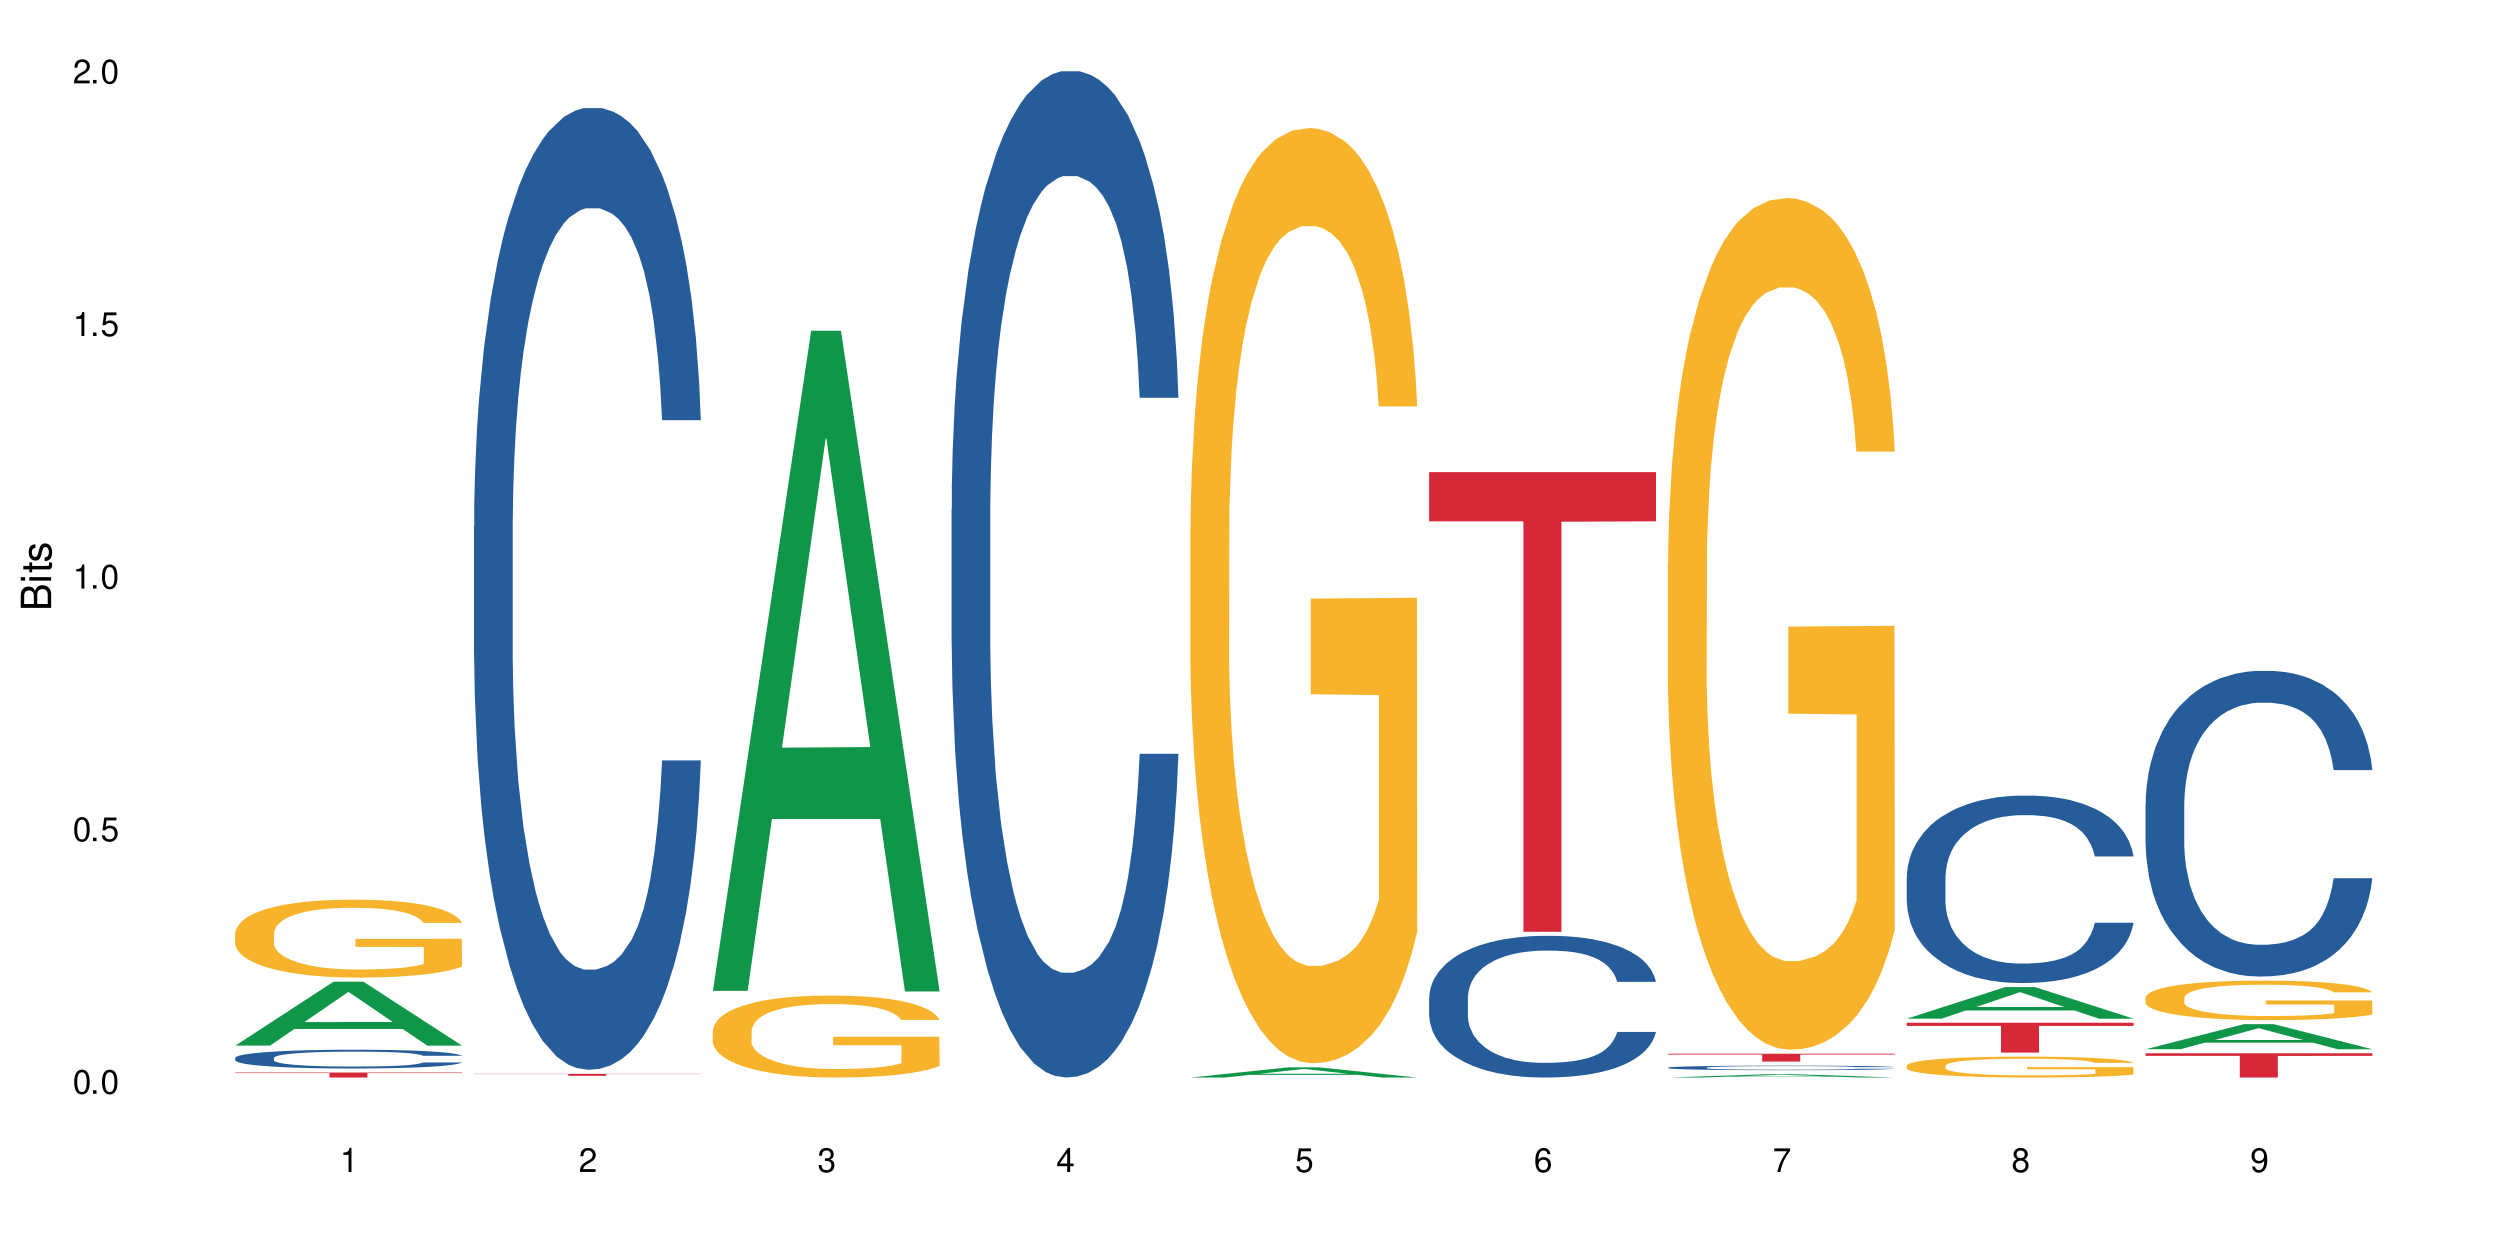
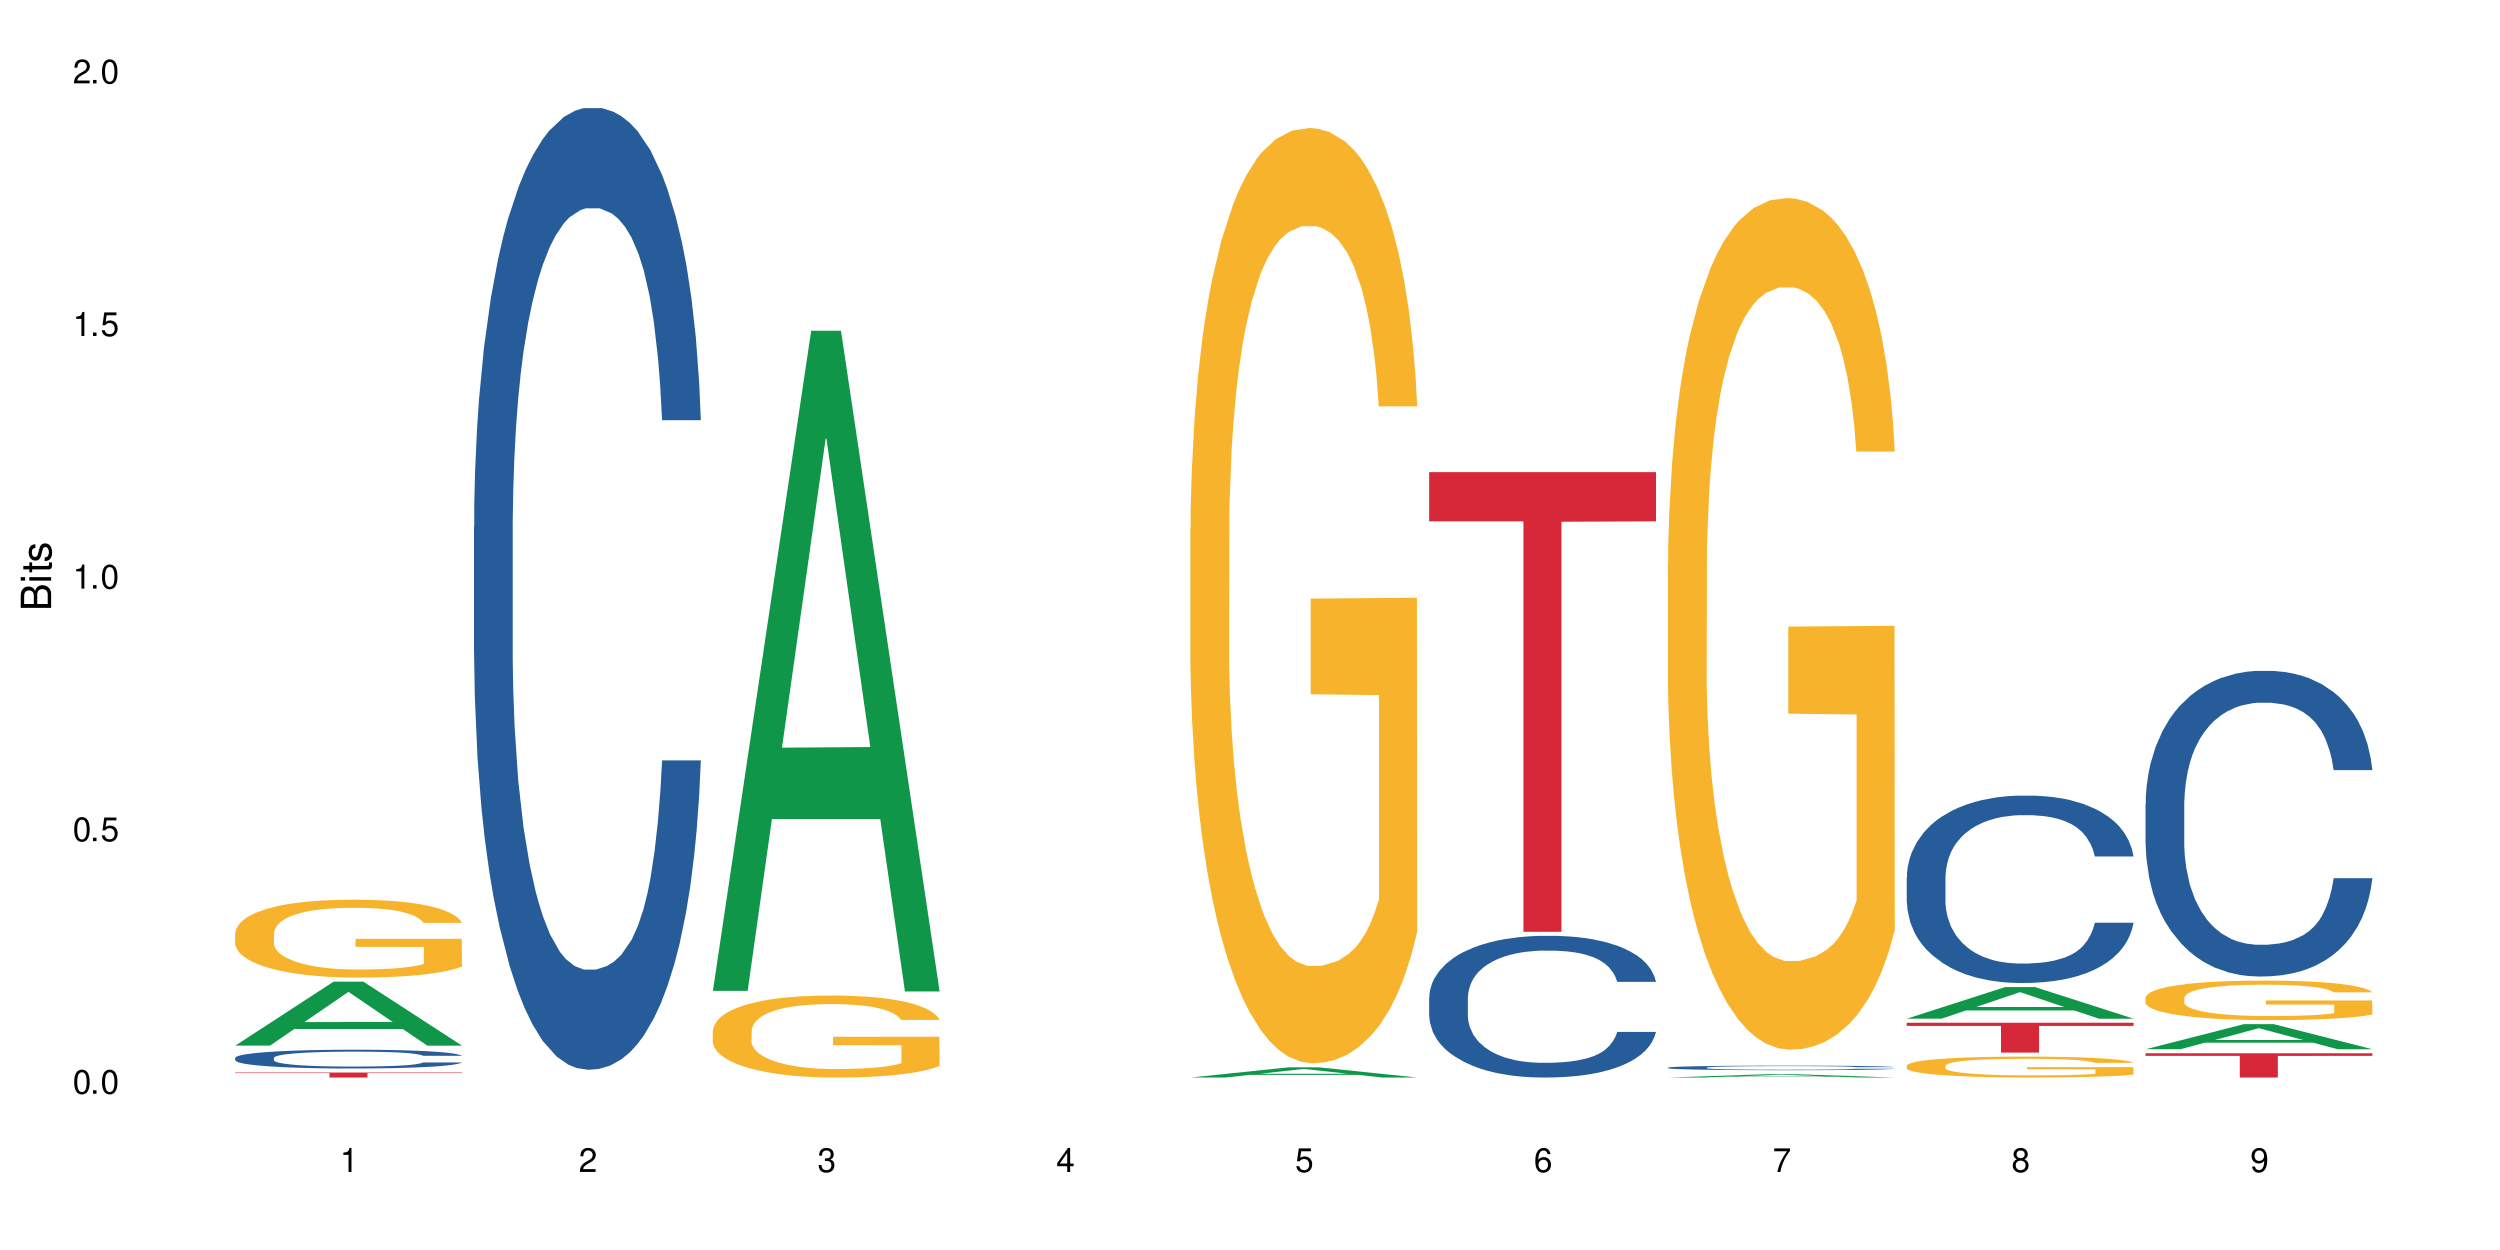
<svg xmlns="http://www.w3.org/2000/svg" xmlns:xlink="http://www.w3.org/1999/xlink" width="720" height="360" viewBox="0 0 720 360">
  <defs>
    <g>
      <g id="glyph-0-0">
</g>
      <g id="glyph-0-1">
        <path d="M 2.641 -6.938 C 2 -6.938 1.422 -6.656 1.078 -6.172 C 0.641 -5.562 0.406 -4.641 0.406 -3.359 C 0.406 -1.016 1.188 0.219 2.641 0.219 C 4.078 0.219 4.859 -1.016 4.859 -3.297 C 4.859 -4.641 4.656 -5.547 4.203 -6.172 C 3.844 -6.656 3.281 -6.938 2.641 -6.938 Z M 2.641 -6.188 C 3.547 -6.188 4 -5.25 4 -3.375 C 4 -1.406 3.562 -0.484 2.625 -0.484 C 1.734 -0.484 1.281 -1.438 1.281 -3.344 C 1.281 -5.25 1.734 -6.188 2.641 -6.188 Z M 2.641 -6.188 " />
      </g>
      <g id="glyph-0-2">
        <path d="M 1.828 -1 L 0.828 -1 L 0.828 0 L 1.828 0 Z M 1.828 -1 " />
      </g>
      <g id="glyph-0-3">
        <path d="M 4.562 -6.797 L 1.062 -6.797 L 0.547 -3.094 L 1.328 -3.094 C 1.719 -3.562 2.047 -3.734 2.578 -3.734 C 3.484 -3.734 4.062 -3.109 4.062 -2.094 C 4.062 -1.125 3.484 -0.531 2.578 -0.531 C 1.828 -0.531 1.375 -0.906 1.188 -1.672 L 0.328 -1.672 C 0.453 -1.109 0.547 -0.844 0.75 -0.594 C 1.125 -0.078 1.828 0.219 2.594 0.219 C 3.969 0.219 4.922 -0.781 4.922 -2.219 C 4.922 -3.562 4.031 -4.484 2.719 -4.484 C 2.25 -4.484 1.859 -4.359 1.469 -4.062 L 1.734 -5.969 L 4.562 -5.969 Z M 4.562 -6.797 " />
      </g>
      <g id="glyph-0-4">
        <path d="M 2.484 -4.938 L 2.484 0 L 3.328 0 L 3.328 -6.938 L 2.766 -6.938 C 2.469 -5.875 2.281 -5.734 0.984 -5.562 L 0.984 -4.938 Z M 2.484 -4.938 " />
      </g>
      <g id="glyph-0-5">
        <path d="M 4.859 -0.828 L 1.281 -0.828 C 1.359 -1.406 1.672 -1.781 2.5 -2.281 L 3.469 -2.828 C 4.406 -3.344 4.906 -4.062 4.906 -4.906 C 4.906 -5.484 4.672 -6.031 4.266 -6.406 C 3.859 -6.766 3.375 -6.938 2.719 -6.938 C 1.859 -6.938 1.219 -6.625 0.844 -6.031 C 0.609 -5.672 0.5 -5.234 0.484 -4.531 L 1.328 -4.531 C 1.359 -5.016 1.406 -5.281 1.531 -5.516 C 1.75 -5.938 2.188 -6.203 2.703 -6.203 C 3.469 -6.203 4.031 -5.641 4.031 -4.891 C 4.031 -4.344 3.719 -3.859 3.125 -3.516 L 2.234 -3 C 0.812 -2.172 0.406 -1.531 0.328 -0.016 L 4.859 -0.016 Z M 4.859 -0.828 " />
      </g>
      <g id="glyph-0-6">
        <path d="M 2.125 -3.188 L 2.578 -3.188 C 3.5 -3.188 3.984 -2.766 3.984 -1.922 C 3.984 -1.062 3.469 -0.531 2.594 -0.531 C 1.656 -0.531 1.203 -1 1.156 -2.016 L 0.312 -2.016 C 0.344 -1.453 0.438 -1.094 0.609 -0.781 C 0.953 -0.109 1.625 0.219 2.547 0.219 C 3.953 0.219 4.859 -0.625 4.859 -1.938 C 4.859 -2.828 4.516 -3.297 3.703 -3.594 C 4.344 -3.844 4.656 -4.328 4.656 -5.031 C 4.656 -6.219 3.875 -6.938 2.578 -6.938 C 1.203 -6.938 0.484 -6.172 0.453 -4.703 L 1.297 -4.703 C 1.312 -5.125 1.344 -5.359 1.453 -5.578 C 1.641 -5.969 2.062 -6.203 2.594 -6.203 C 3.344 -6.203 3.797 -5.75 3.797 -5 C 3.797 -4.516 3.609 -4.219 3.25 -4.047 C 3.016 -3.953 2.703 -3.922 2.125 -3.906 Z M 2.125 -3.188 " />
      </g>
      <g id="glyph-0-7">
        <path d="M 3.141 -1.672 L 3.141 0 L 3.984 0 L 3.984 -1.672 L 4.984 -1.672 L 4.984 -2.438 L 3.984 -2.438 L 3.984 -6.938 L 3.359 -6.938 L 0.266 -2.578 L 0.266 -1.672 Z M 3.141 -2.438 L 1 -2.438 L 3.141 -5.5 Z M 3.141 -2.438 " />
      </g>
      <g id="glyph-0-8">
        <path d="M 4.781 -5.125 C 4.609 -6.266 3.891 -6.938 2.844 -6.938 C 2.094 -6.938 1.422 -6.578 1.031 -5.953 C 0.594 -5.266 0.406 -4.422 0.406 -3.172 C 0.406 -2 0.578 -1.25 0.984 -0.641 C 1.359 -0.078 1.953 0.219 2.703 0.219 C 3.984 0.219 4.922 -0.75 4.922 -2.094 C 4.922 -3.375 4.062 -4.281 2.844 -4.281 C 2.172 -4.281 1.641 -4.031 1.281 -3.516 C 1.281 -5.234 1.828 -6.188 2.797 -6.188 C 3.391 -6.188 3.797 -5.797 3.938 -5.125 Z M 2.734 -3.531 C 3.547 -3.531 4.062 -2.953 4.062 -2.031 C 4.062 -1.156 3.484 -0.531 2.703 -0.531 C 1.922 -0.531 1.328 -1.188 1.328 -2.078 C 1.328 -2.938 1.906 -3.531 2.734 -3.531 Z M 2.734 -3.531 " />
      </g>
      <g id="glyph-0-9">
        <path d="M 4.984 -6.797 L 0.438 -6.797 L 0.438 -5.969 L 4.109 -5.969 C 2.5 -3.656 1.828 -2.234 1.328 0 L 2.219 0 C 2.594 -2.172 3.453 -4.047 4.984 -6.094 Z M 4.984 -6.797 " />
      </g>
      <g id="glyph-0-10">
        <path d="M 3.75 -3.656 C 4.469 -4.094 4.688 -4.438 4.688 -5.078 C 4.688 -6.172 3.844 -6.938 2.641 -6.938 C 1.438 -6.938 0.594 -6.172 0.594 -5.094 C 0.594 -4.438 0.812 -4.094 1.516 -3.656 C 0.734 -3.266 0.359 -2.703 0.359 -1.922 C 0.359 -0.656 1.281 0.219 2.641 0.219 C 3.984 0.219 4.922 -0.656 4.922 -1.922 C 4.922 -2.703 4.531 -3.266 3.75 -3.656 Z M 2.641 -6.188 C 3.359 -6.188 3.812 -5.75 3.812 -5.062 C 3.812 -4.406 3.344 -3.984 2.641 -3.984 C 1.922 -3.984 1.453 -4.406 1.453 -5.078 C 1.453 -5.75 1.922 -6.188 2.641 -6.188 Z M 2.641 -3.266 C 3.484 -3.266 4.062 -2.719 4.062 -1.906 C 4.062 -1.078 3.484 -0.531 2.625 -0.531 C 1.797 -0.531 1.219 -1.094 1.219 -1.906 C 1.219 -2.719 1.781 -3.266 2.641 -3.266 Z M 2.641 -3.266 " />
      </g>
      <g id="glyph-0-11">
        <path d="M 0.516 -1.578 C 0.672 -0.453 1.406 0.219 2.438 0.219 C 3.188 0.219 3.859 -0.141 4.266 -0.766 C 4.688 -1.453 4.891 -2.297 4.891 -3.547 C 4.891 -4.719 4.703 -5.453 4.312 -6.078 C 3.938 -6.641 3.344 -6.938 2.594 -6.938 C 1.297 -6.938 0.359 -5.969 0.359 -4.625 C 0.359 -3.344 1.234 -2.453 2.453 -2.453 C 3.094 -2.453 3.578 -2.672 4.016 -3.203 C 4 -1.484 3.469 -0.531 2.5 -0.531 C 1.906 -0.531 1.484 -0.906 1.359 -1.578 Z M 2.578 -6.203 C 3.375 -6.203 3.969 -5.531 3.969 -4.641 C 3.969 -3.797 3.391 -3.188 2.547 -3.188 C 1.734 -3.188 1.234 -3.766 1.234 -4.688 C 1.234 -5.562 1.797 -6.203 2.578 -6.203 Z M 2.578 -6.203 " />
      </g>
      <g id="glyph-1-0">
</g>
      <g id="glyph-1-1">
        <path d="M 0 -0.953 L 0 -4.891 C 0 -5.719 -0.234 -6.344 -0.734 -6.797 C -1.188 -7.234 -1.812 -7.469 -2.5 -7.469 C -3.547 -7.469 -4.188 -7 -4.625 -5.875 C -4.984 -6.688 -5.625 -7.094 -6.531 -7.094 C -7.172 -7.094 -7.734 -6.859 -8.141 -6.391 C -8.562 -5.922 -8.75 -5.344 -8.75 -4.5 L -8.75 -0.953 Z M -4.984 -2.062 L -7.766 -2.062 L -7.766 -4.219 C -7.766 -4.844 -7.688 -5.203 -7.453 -5.5 C -7.219 -5.812 -6.859 -5.969 -6.375 -5.969 C -5.891 -5.969 -5.531 -5.812 -5.297 -5.5 C -5.062 -5.203 -4.984 -4.844 -4.984 -4.219 Z M -0.984 -2.062 L -4 -2.062 L -4 -4.781 C -4 -5.766 -3.438 -6.359 -2.484 -6.359 C -1.547 -6.359 -0.984 -5.766 -0.984 -4.781 Z M -0.984 -2.062 " />
      </g>
      <g id="glyph-1-2">
        <path d="M -6.281 -1.797 L -6.281 -0.797 L 0 -0.797 L 0 -1.797 Z M -8.75 -1.797 L -8.75 -0.797 L -7.484 -0.797 L -7.484 -1.797 Z M -8.75 -1.797 " />
      </g>
      <g id="glyph-1-3">
        <path d="M -6.281 -3.047 L -6.281 -2.016 L -8.016 -2.016 L -8.016 -1.016 L -6.281 -1.016 L -6.281 -0.172 L -5.469 -0.172 L -5.469 -1.016 L -0.719 -1.016 C -0.078 -1.016 0.281 -1.453 0.281 -2.234 C 0.281 -2.5 0.25 -2.719 0.188 -3.047 L -0.641 -3.047 C -0.609 -2.906 -0.594 -2.766 -0.594 -2.562 C -0.594 -2.141 -0.719 -2.016 -1.156 -2.016 L -5.469 -2.016 L -5.469 -3.047 Z M -6.281 -3.047 " />
      </g>
      <g id="glyph-1-4">
        <path d="M -4.531 -5.25 C -5.766 -5.25 -6.469 -4.422 -6.469 -2.969 C -6.469 -1.516 -5.719 -0.562 -4.547 -0.562 C -3.562 -0.562 -3.094 -1.062 -2.734 -2.562 L -2.516 -3.484 C -2.344 -4.188 -2.094 -4.469 -1.641 -4.469 C -1.047 -4.469 -0.641 -3.875 -0.641 -3 C -0.641 -2.453 -0.797 -2 -1.062 -1.75 C -1.25 -1.594 -1.422 -1.531 -1.875 -1.469 L -1.875 -0.406 C -0.422 -0.453 0.281 -1.266 0.281 -2.922 C 0.281 -4.5 -0.5 -5.516 -1.719 -5.516 C -2.656 -5.516 -3.172 -4.984 -3.469 -3.734 L -3.703 -2.766 C -3.891 -1.953 -4.156 -1.609 -4.594 -1.609 C -5.188 -1.609 -5.547 -2.125 -5.547 -2.938 C -5.547 -3.75 -5.203 -4.172 -4.531 -4.203 Z M -4.531 -5.25 " />
      </g>
    </g>
  </defs>
  <rect x="-72" y="-36" width="864" height="432" fill="rgb(100%, 100%, 100%)" fill-opacity="1" />
  <path fill-rule="nonzero" fill="rgb(6.275%, 58.824%, 28.235%)" fill-opacity="1" d="M 67.73 301.141 L 67.801 301.121 L 96.07 282.715 L 104.656 282.715 L 133.066 301.156 L 123.082 301.156 L 115.965 296.344 L 84.762 296.344 L 77.781 301.141 L 67.73 301.141 L 87.766 294.352 L 113.102 294.336 L 100.469 285.727 L 100.328 285.711 L 100.188 285.762 L 87.695 294.336 L 87.766 294.352 Z M 67.73 301.141 " />
  <path fill-rule="nonzero" fill="rgb(14.51%, 36.078%, 60%)" fill-opacity="1" d="M 67.73 304.672 L 67.812 304.668 L 67.812 304.547 L 68.051 304.359 L 68.605 304.125 L 69.164 303.961 L 70.598 303.668 L 72.59 303.387 L 74.664 303.172 L 76.176 303.043 L 77.531 302.945 L 80.637 302.762 L 82.629 302.668 L 84.781 302.582 L 87.41 302.5 L 89.324 302.449 L 93.625 302.371 L 96.812 302.336 L 99.281 302.32 L 104.621 302.32 L 107.809 302.34 L 110.117 302.367 L 112.668 302.406 L 114.82 302.449 L 118.562 302.559 L 121.91 302.695 L 123.426 302.777 L 125.816 302.93 L 127.648 303.078 L 128.922 303.207 L 130.355 303.387 L 131.629 303.609 L 132.586 303.863 L 133.066 304.074 L 121.91 304.074 L 121.352 303.879 L 120.715 303.723 L 119.52 303.52 L 118.324 303.379 L 116.652 303.234 L 115.137 303.141 L 113.066 303.047 L 111.234 302.988 L 109.32 302.945 L 107.488 302.914 L 103.984 302.883 L 99.922 302.883 L 98.406 302.895 L 95.297 302.934 L 93.625 302.969 L 91.234 303.039 L 89.562 303.102 L 87.57 303.199 L 86.215 303.285 L 84.543 303.414 L 83.348 303.527 L 81.992 303.688 L 81.195 303.812 L 80.48 303.949 L 79.84 304.113 L 79.363 304.285 L 79.043 304.469 L 78.887 304.648 L 78.887 305.414 L 79.043 305.59 L 79.441 305.797 L 80.48 306.098 L 81.992 306.359 L 83.746 306.57 L 85.418 306.715 L 86.375 306.785 L 87.648 306.863 L 89.641 306.965 L 92.512 307.062 L 94.184 307.102 L 96.734 307.141 L 99.363 307.16 L 102.867 307.16 L 105.977 307.141 L 108.047 307.117 L 110.199 307.078 L 113.145 306.992 L 114.98 306.914 L 116.57 306.82 L 117.766 306.727 L 118.562 306.648 L 119.758 306.496 L 120.715 306.328 L 121.434 306.152 L 121.91 305.984 L 133.066 305.984 L 132.586 306.184 L 131.871 306.375 L 131.152 306.52 L 130.039 306.691 L 128.762 306.844 L 126.93 307.02 L 125.418 307.133 L 123.426 307.254 L 121.59 307.348 L 119.602 307.434 L 116.652 307.531 L 114.738 307.582 L 112.668 307.625 L 110.199 307.664 L 107.09 307.699 L 103.746 307.719 L 100.637 307.723 L 97.289 307.715 L 94.82 307.695 L 91.555 307.648 L 87.492 307.562 L 84.543 307.469 L 82.23 307.375 L 80.238 307.273 L 78.008 307.141 L 75.141 306.926 L 73.387 306.758 L 72.191 306.617 L 70.84 306.426 L 69.883 306.254 L 68.766 305.977 L 67.969 305.625 L 67.73 305.355 Z M 67.73 304.672 " />
  <path fill-rule="nonzero" fill="rgb(96.863%, 70.196%, 16.863%)" fill-opacity="1" d="M 67.73 268.719 L 67.812 268.699 L 67.812 268.289 L 68.129 267.367 L 68.926 266.094 L 69.961 265.051 L 71.078 264.23 L 71.793 263.801 L 72.988 263.184 L 74.023 262.734 L 76.656 261.812 L 80 260.949 L 81.832 260.582 L 83.906 260.234 L 86.852 259.844 L 88.207 259.699 L 92.352 259.371 L 97.051 259.168 L 102.23 259.105 L 104.621 259.125 L 107.887 259.207 L 112.348 259.434 L 114.898 259.641 L 116.891 259.844 L 118.961 260.109 L 121.512 260.52 L 123.902 261.012 L 125.816 261.504 L 127.727 262.117 L 129.32 262.773 L 130.676 263.492 L 131.871 264.352 L 132.586 265.07 L 133.066 265.789 L 121.988 265.789 L 121.352 265.07 L 120.637 264.516 L 119.441 263.84 L 118.246 263.348 L 117.051 262.961 L 114.82 262.426 L 112.906 262.098 L 110.516 261.812 L 108.207 261.629 L 105.578 261.504 L 103.984 261.465 L 99.762 261.465 L 95.938 261.605 L 93.707 261.77 L 92.113 261.934 L 89.879 262.242 L 88.527 262.488 L 87.73 262.652 L 85.34 263.289 L 83.746 263.859 L 82.871 264.25 L 81.754 264.867 L 80.957 265.418 L 80.082 266.238 L 79.602 266.855 L 78.965 268.246 L 78.887 271.938 L 79.125 272.715 L 79.602 273.555 L 80.238 274.293 L 81.195 275.074 L 82.152 275.668 L 83.824 276.465 L 85.258 277 L 86.375 277.348 L 88.527 277.902 L 89.402 278.086 L 91.473 278.453 L 93.625 278.742 L 96.254 278.988 L 98.246 279.109 L 101.434 279.211 L 105.496 279.211 L 110.277 279.09 L 113.305 278.926 L 115.379 278.762 L 116.73 278.617 L 118.406 278.395 L 119.602 278.188 L 120.715 277.961 L 122.07 277.613 L 122.07 272.715 L 102.391 272.695 L 102.391 270.398 L 132.984 270.379 L 133.066 278.395 L 131.391 278.945 L 129.32 279.48 L 127.328 279.891 L 125.258 280.238 L 122.309 280.629 L 119.918 280.871 L 116.254 281.16 L 112.906 281.344 L 109.402 281.469 L 106.293 281.527 L 102.629 281.551 L 99.363 281.508 L 95.855 281.387 L 93.066 281.223 L 90.52 281.016 L 87.969 280.75 L 84.781 280.32 L 82.711 279.973 L 80.559 279.539 L 78.406 279.027 L 76.496 278.477 L 75.219 278.043 L 73.945 277.551 L 72.59 276.938 L 71.316 276.242 L 70.359 275.605 L 69.484 274.887 L 68.848 274.211 L 68.211 273.289 L 67.891 272.551 L 67.73 271.918 Z M 67.73 268.719 " />
  <path fill-rule="nonzero" fill="rgb(83.922%, 15.686%, 22.353%)" fill-opacity="1" d="M 67.73 308.887 L 133.066 308.887 L 133.066 309.043 L 105.836 309.043 L 105.836 310.332 L 94.879 310.332 L 94.879 309.047 L 94.723 309.043 L 67.73 309.043 Z M 67.73 308.887 " />
  <path fill-rule="nonzero" fill="rgb(14.51%, 36.078%, 60%)" fill-opacity="1" d="M 136.504 151.645 L 136.582 151.391 L 136.582 145.316 L 136.824 135.695 L 137.379 123.543 L 137.938 115.191 L 139.371 100.254 L 141.363 85.824 L 143.434 74.684 L 144.949 68.102 L 146.305 63.039 L 149.41 53.672 L 151.402 48.859 L 153.555 44.555 L 156.184 40.254 L 158.098 37.719 L 162.398 33.668 L 165.586 31.898 L 168.055 31.137 L 173.395 31.137 L 176.582 32.152 L 178.891 33.418 L 181.441 35.441 L 183.594 37.719 L 187.336 43.289 L 190.684 50.379 L 192.195 54.43 L 194.586 62.277 L 196.418 69.871 L 197.695 76.457 L 199.129 85.824 L 200.402 97.215 L 201.359 110.125 L 201.836 121.012 L 190.684 121.012 L 190.125 110.887 L 189.488 103.039 L 188.293 92.656 L 187.098 85.316 L 185.426 77.973 L 183.91 73.164 L 181.84 68.355 L 180.008 65.316 L 178.094 63.039 L 176.262 61.52 L 172.758 60 L 168.691 60 L 167.18 60.504 L 164.07 62.531 L 162.398 64.305 L 160.008 67.848 L 158.336 71.137 L 156.344 76.203 L 154.988 80.504 L 153.316 87.09 L 152.121 92.91 L 150.766 101.266 L 149.969 107.594 L 149.25 114.684 L 148.613 123.039 L 148.137 131.898 L 147.816 141.266 L 147.66 150.379 L 147.66 189.621 L 147.816 198.734 L 148.215 209.367 L 149.25 224.812 L 150.766 238.23 L 152.52 248.863 L 154.191 256.457 L 155.148 260 L 156.422 264.051 L 158.414 269.113 L 161.281 274.18 L 162.957 276.203 L 165.504 278.23 L 168.137 279.242 L 171.641 279.242 L 174.746 278.23 L 176.82 276.965 L 178.973 274.938 L 181.918 270.633 L 183.75 266.582 L 185.344 261.773 L 186.539 256.965 L 187.336 252.914 L 188.531 245.062 L 189.488 236.457 L 190.203 227.598 L 190.684 218.988 L 201.836 218.988 L 201.359 229.113 L 200.645 238.988 L 199.926 246.332 L 198.809 255.191 L 197.535 263.039 L 195.703 271.898 L 194.188 277.723 L 192.195 284.051 L 190.363 288.863 L 188.371 293.168 L 185.426 298.23 L 183.512 300.762 L 181.441 303.039 L 178.973 305.066 L 175.863 306.836 L 172.516 307.852 L 169.41 308.102 L 166.062 307.598 L 163.594 306.582 L 160.328 304.305 L 156.262 299.75 L 153.316 294.938 L 151.004 290.129 L 149.012 285.066 L 146.781 278.23 L 143.914 267.09 L 142.16 258.48 L 140.965 251.395 L 139.609 241.52 L 138.656 232.66 L 137.539 218.48 L 136.742 200.508 L 136.504 186.582 Z M 136.504 151.645 " />
-   <path fill-rule="nonzero" fill="rgb(83.922%, 15.686%, 22.353%)" fill-opacity="1" d="M 136.504 309.266 L 201.836 309.266 L 201.836 309.328 L 174.609 309.328 L 174.609 309.84 L 163.652 309.84 L 163.652 309.328 L 136.504 309.328 Z M 136.504 309.266 " />
  <path fill-rule="nonzero" fill="rgb(6.275%, 58.824%, 28.235%)" fill-opacity="1" d="M 205.277 285.371 L 205.348 285.191 L 233.617 95.254 L 242.203 95.254 L 270.609 285.551 L 260.629 285.551 L 253.508 235.875 L 222.309 235.875 L 215.328 285.371 L 205.277 285.371 L 225.309 215.328 L 250.648 215.148 L 238.012 126.344 L 237.875 126.164 L 237.734 126.703 L 225.238 215.148 L 225.309 215.328 Z M 205.277 285.371 " />
  <path fill-rule="nonzero" fill="rgb(96.863%, 70.196%, 16.863%)" fill-opacity="1" d="M 205.277 296.832 L 205.355 296.809 L 205.355 296.379 L 205.676 295.406 L 206.473 294.07 L 207.508 292.969 L 208.621 292.105 L 209.34 291.652 L 210.535 291.008 L 211.57 290.531 L 214.199 289.562 L 217.547 288.656 L 219.379 288.266 L 221.449 287.902 L 224.398 287.492 L 225.754 287.34 L 229.895 286.996 L 234.598 286.777 L 239.777 286.715 L 242.168 286.734 L 245.434 286.824 L 249.895 287.059 L 252.445 287.273 L 254.438 287.492 L 256.508 287.77 L 259.059 288.203 L 261.449 288.719 L 263.359 289.238 L 265.273 289.887 L 266.867 290.574 L 268.219 291.332 L 269.414 292.234 L 270.133 292.992 L 270.609 293.746 L 259.535 293.746 L 258.898 292.992 L 258.18 292.41 L 256.984 291.695 L 255.789 291.18 L 254.594 290.77 L 252.363 290.207 L 250.453 289.863 L 248.062 289.562 L 245.75 289.367 L 243.121 289.238 L 241.527 289.195 L 237.305 289.195 L 233.48 289.348 L 231.25 289.52 L 229.656 289.691 L 227.426 290.016 L 226.07 290.273 L 225.273 290.445 L 222.883 291.113 L 221.293 291.719 L 220.414 292.129 L 219.301 292.773 L 218.504 293.359 L 217.625 294.219 L 217.148 294.867 L 216.512 296.336 L 216.43 300.215 L 216.672 301.035 L 217.148 301.922 L 217.785 302.695 L 218.742 303.516 L 219.699 304.141 L 221.371 304.984 L 222.805 305.543 L 223.922 305.91 L 226.07 306.492 L 226.949 306.688 L 229.02 307.074 L 231.172 307.379 L 233.801 307.637 L 235.793 307.766 L 238.98 307.875 L 243.043 307.875 L 247.824 307.746 L 250.852 307.57 L 252.922 307.398 L 254.277 307.25 L 255.949 307.012 L 257.145 306.797 L 258.262 306.559 L 259.613 306.191 L 259.613 301.035 L 239.934 301.016 L 239.934 298.598 L 270.531 298.578 L 270.609 307.012 L 268.938 307.594 L 266.867 308.152 L 264.875 308.586 L 262.801 308.953 L 259.855 309.363 L 257.465 309.621 L 253.801 309.922 L 250.453 310.117 L 246.945 310.246 L 243.84 310.312 L 240.176 310.332 L 236.906 310.289 L 233.402 310.16 L 230.613 309.988 L 228.062 309.773 L 225.516 309.492 L 222.328 309.039 L 220.254 308.672 L 218.105 308.219 L 215.953 307.68 L 214.039 307.098 L 212.766 306.645 L 211.492 306.125 L 210.137 305.48 L 208.863 304.746 L 207.906 304.078 L 207.027 303.324 L 206.391 302.609 L 205.754 301.641 L 205.438 300.863 L 205.277 300.195 Z M 205.277 296.832 " />
-   <path fill-rule="nonzero" fill="rgb(14.51%, 36.078%, 60%)" fill-opacity="1" d="M 274.051 146.621 L 274.129 146.355 L 274.129 140 L 274.367 129.934 L 274.926 117.215 L 275.484 108.477 L 276.918 92.844 L 278.91 77.746 L 280.98 66.09 L 282.496 59.203 L 283.848 53.902 L 286.957 44.102 L 288.949 39.07 L 291.102 34.566 L 293.73 30.062 L 295.641 27.414 L 299.945 23.176 L 303.129 21.32 L 305.602 20.527 L 310.938 20.527 L 314.125 21.586 L 316.438 22.91 L 318.984 25.031 L 321.137 27.414 L 324.883 33.242 L 328.23 40.66 L 329.742 44.898 L 332.133 53.109 L 333.965 61.055 L 335.238 67.945 L 336.676 77.746 L 337.949 89.668 L 338.906 103.176 L 339.383 114.566 L 328.23 114.566 L 327.672 103.973 L 327.035 95.758 L 325.84 84.898 L 324.645 77.215 L 322.969 69.535 L 321.457 64.5 L 319.383 59.469 L 317.551 56.289 L 315.641 53.902 L 313.809 52.316 L 310.301 50.727 L 306.238 50.727 L 304.723 51.254 L 301.617 53.375 L 299.945 55.23 L 297.555 58.938 L 295.879 62.383 L 293.887 67.68 L 292.535 72.184 L 290.859 79.07 L 289.664 85.164 L 288.312 93.906 L 287.516 100.527 L 286.797 107.945 L 286.16 116.688 L 285.684 125.957 L 285.363 135.762 L 285.203 145.297 L 285.203 186.355 L 285.363 195.895 L 285.762 207.02 L 286.797 223.18 L 288.312 237.219 L 290.062 248.344 L 291.738 256.293 L 292.691 260 L 293.969 264.238 L 295.961 269.535 L 298.828 274.836 L 300.5 276.953 L 303.051 279.074 L 305.68 280.133 L 309.188 280.133 L 312.293 279.074 L 314.363 277.75 L 316.516 275.629 L 319.465 271.125 L 321.297 266.887 L 322.891 261.855 L 324.086 256.82 L 324.883 252.582 L 326.078 244.371 L 327.035 235.363 L 327.75 226.094 L 328.23 217.086 L 339.383 217.086 L 338.906 227.684 L 338.188 238.012 L 337.473 245.695 L 336.355 254.969 L 335.082 263.18 L 333.25 272.449 L 331.734 278.543 L 329.742 285.168 L 327.91 290.199 L 325.918 294.703 L 322.969 300 L 321.059 302.648 L 318.984 305.035 L 316.516 307.152 L 313.41 309.008 L 310.062 310.066 L 306.957 310.332 L 303.609 309.801 L 301.141 308.742 L 297.871 306.359 L 293.809 301.59 L 290.859 296.559 L 288.551 291.523 L 286.559 286.227 L 284.328 279.074 L 281.457 267.418 L 279.707 258.41 L 278.512 250.992 L 277.156 240.664 L 276.199 231.391 L 275.086 216.555 L 274.289 197.746 L 274.051 183.18 Z M 274.051 146.621 " />
  <path fill-rule="nonzero" fill="rgb(6.275%, 58.824%, 28.235%)" fill-opacity="1" d="M 342.82 310.328 L 342.891 310.328 L 371.16 307.383 L 379.746 307.383 L 408.156 310.332 L 398.176 310.332 L 391.055 309.562 L 359.852 309.562 L 352.875 310.328 L 342.82 310.328 L 362.855 309.242 L 388.191 309.242 L 375.559 307.863 L 375.418 307.863 L 375.281 307.871 L 362.785 309.242 L 362.855 309.242 Z M 342.82 310.328 " />
  <path fill-rule="nonzero" fill="rgb(96.863%, 70.196%, 16.863%)" fill-opacity="1" d="M 342.82 152.227 L 342.902 151.98 L 342.902 147.059 L 343.219 135.992 L 344.016 120.738 L 345.051 108.191 L 346.168 98.352 L 346.887 93.188 L 348.082 85.809 L 349.117 80.395 L 351.746 69.324 L 355.094 58.992 L 356.926 54.566 L 358.996 50.383 L 361.945 45.711 L 363.297 43.988 L 367.441 40.051 L 372.141 37.594 L 377.32 36.855 L 379.711 37.102 L 382.977 38.086 L 387.441 40.789 L 389.988 43.25 L 391.98 45.711 L 394.055 48.91 L 396.602 53.828 L 398.992 59.73 L 400.906 65.637 L 402.816 73.016 L 404.41 80.887 L 405.766 89.496 L 406.961 99.828 L 407.68 108.438 L 408.156 117.047 L 397.082 117.047 L 396.445 108.438 L 395.727 101.797 L 394.531 93.68 L 393.336 87.777 L 392.141 83.102 L 389.91 76.707 L 387.996 72.77 L 385.609 69.324 L 383.297 67.113 L 380.668 65.637 L 379.074 65.145 L 374.852 65.145 L 371.027 66.867 L 368.797 68.832 L 367.203 70.801 L 364.973 74.492 L 363.617 77.445 L 362.82 79.41 L 360.43 87.039 L 358.836 93.926 L 357.961 98.598 L 356.844 105.98 L 356.047 112.621 L 355.172 122.461 L 354.695 129.84 L 354.055 146.566 L 353.977 190.848 L 354.215 200.195 L 354.695 210.281 L 355.332 219.137 L 356.285 228.484 L 357.242 235.617 L 358.918 245.211 L 360.352 251.609 L 361.465 255.789 L 363.617 262.43 L 364.492 264.645 L 366.566 269.074 L 368.715 272.516 L 371.344 275.469 L 373.336 276.945 L 376.523 278.176 L 380.59 278.176 L 385.367 276.699 L 388.395 274.73 L 390.469 272.762 L 391.824 271.043 L 393.496 268.336 L 394.691 265.875 L 395.805 263.168 L 397.16 258.988 L 397.16 200.195 L 377.48 199.949 L 377.48 172.398 L 408.074 172.152 L 408.156 268.336 L 406.484 274.977 L 404.41 281.375 L 402.418 286.293 L 400.348 290.477 L 397.398 295.148 L 395.008 298.102 L 391.344 301.543 L 387.996 303.758 L 384.492 305.234 L 381.387 305.973 L 377.719 306.219 L 374.453 305.727 L 370.949 304.25 L 368.16 302.281 L 365.609 299.824 L 363.059 296.625 L 359.871 291.457 L 357.801 287.277 L 355.648 282.109 L 353.5 275.961 L 351.586 269.32 L 350.312 264.152 L 349.035 258.25 L 347.684 250.871 L 346.406 242.508 L 345.449 234.879 L 344.574 226.27 L 343.938 218.152 L 343.301 207.082 L 342.98 198.227 L 342.82 190.602 Z M 342.82 152.227 " />
  <path fill-rule="nonzero" fill="rgb(14.51%, 36.078%, 60%)" fill-opacity="1" d="M 411.594 287.285 L 411.676 287.246 L 411.676 286.352 L 411.914 284.934 L 412.473 283.145 L 413.027 281.914 L 414.461 279.715 L 416.453 277.59 L 418.527 275.949 L 420.039 274.977 L 421.395 274.23 L 424.5 272.852 L 426.492 272.145 L 428.645 271.508 L 431.273 270.875 L 433.188 270.504 L 437.488 269.906 L 440.676 269.645 L 443.145 269.531 L 448.484 269.531 L 451.672 269.684 L 453.98 269.867 L 456.531 270.168 L 458.684 270.504 L 462.426 271.324 L 465.773 272.367 L 467.289 272.965 L 469.68 274.121 L 471.512 275.238 L 472.785 276.207 L 474.219 277.59 L 475.496 279.266 L 476.449 281.168 L 476.93 282.773 L 465.773 282.773 L 465.215 281.281 L 464.578 280.125 L 463.383 278.594 L 462.188 277.516 L 460.516 276.434 L 459 275.723 L 456.93 275.016 L 455.098 274.566 L 453.184 274.23 L 451.352 274.008 L 447.848 273.785 L 443.785 273.785 L 442.27 273.859 L 439.164 274.156 L 437.488 274.418 L 435.098 274.941 L 433.426 275.426 L 431.434 276.172 L 430.078 276.805 L 428.406 277.773 L 427.211 278.633 L 425.855 279.863 L 425.059 280.797 L 424.344 281.84 L 423.707 283.07 L 423.227 284.375 L 422.91 285.754 L 422.75 287.098 L 422.75 292.879 L 422.91 294.223 L 423.309 295.789 L 424.344 298.062 L 425.855 300.039 L 427.609 301.605 L 429.281 302.723 L 430.238 303.246 L 431.512 303.844 L 433.504 304.59 L 436.375 305.336 L 438.047 305.633 L 440.598 305.934 L 443.227 306.082 L 446.73 306.082 L 449.84 305.934 L 451.91 305.746 L 454.062 305.445 L 457.008 304.812 L 458.844 304.215 L 460.438 303.508 L 461.629 302.801 L 462.426 302.203 L 463.621 301.047 L 464.578 299.777 L 465.297 298.473 L 465.773 297.203 L 476.93 297.203 L 476.449 298.695 L 475.734 300.152 L 475.016 301.234 L 473.902 302.539 L 472.625 303.695 L 470.793 305 L 469.281 305.855 L 467.289 306.789 L 465.457 307.5 L 463.465 308.133 L 460.516 308.879 L 458.602 309.25 L 456.531 309.586 L 454.062 309.887 L 450.953 310.145 L 447.609 310.297 L 444.5 310.332 L 441.152 310.258 L 438.684 310.109 L 435.418 309.773 L 431.355 309.102 L 428.406 308.395 L 426.094 307.684 L 424.105 306.938 L 421.871 305.934 L 419.004 304.289 L 417.25 303.023 L 416.055 301.98 L 414.703 300.523 L 413.746 299.219 L 412.629 297.129 L 411.832 294.484 L 411.594 292.43 Z M 411.594 287.285 " />
  <path fill-rule="nonzero" fill="rgb(83.922%, 15.686%, 22.353%)" fill-opacity="1" d="M 411.594 135.965 L 476.93 135.965 L 476.93 150.141 L 449.699 150.262 L 449.699 268.367 L 438.746 268.367 L 438.746 150.387 L 438.586 150.141 L 411.594 150.141 Z M 411.594 135.965 " />
  <path fill-rule="nonzero" fill="rgb(6.275%, 58.824%, 28.235%)" fill-opacity="1" d="M 480.367 310.332 L 480.438 310.332 L 508.707 309.375 L 517.293 309.375 L 545.703 310.332 L 535.719 310.332 L 528.602 310.082 L 497.398 310.082 L 490.418 310.332 L 480.367 310.332 L 500.398 309.98 L 525.738 309.977 L 513.105 309.531 L 512.965 309.531 L 512.824 309.535 L 500.332 309.977 L 500.398 309.98 Z M 480.367 310.332 " />
  <path fill-rule="nonzero" fill="rgb(14.51%, 36.078%, 60%)" fill-opacity="1" d="M 480.367 307.473 L 480.445 307.473 L 480.445 307.445 L 480.688 307.398 L 481.242 307.34 L 481.801 307.301 L 483.234 307.23 L 485.227 307.164 L 487.301 307.113 L 488.812 307.082 L 490.168 307.055 L 493.273 307.012 L 495.266 306.988 L 497.418 306.969 L 500.047 306.949 L 501.961 306.938 L 506.262 306.918 L 509.449 306.91 L 511.918 306.906 L 517.258 306.906 L 520.445 306.91 L 522.754 306.918 L 525.305 306.926 L 527.457 306.938 L 531.199 306.965 L 534.547 306.996 L 536.059 307.016 L 538.449 307.055 L 540.285 307.09 L 541.559 307.121 L 542.992 307.164 L 544.266 307.219 L 545.223 307.277 L 545.703 307.328 L 534.547 307.328 L 533.988 307.281 L 533.352 307.246 L 532.156 307.195 L 530.961 307.16 L 529.289 307.125 L 527.773 307.105 L 525.703 307.082 L 523.871 307.066 L 521.957 307.055 L 520.125 307.051 L 516.621 307.043 L 511.043 307.043 L 507.934 307.055 L 506.262 307.062 L 503.871 307.078 L 502.199 307.094 L 500.207 307.117 L 498.852 307.141 L 497.18 307.168 L 495.984 307.199 L 494.629 307.238 L 493.832 307.266 L 493.117 307.301 L 492.477 307.34 L 492 307.383 L 491.68 307.426 L 491.523 307.469 L 491.523 307.652 L 491.68 307.695 L 492.078 307.746 L 493.117 307.82 L 494.629 307.883 L 496.383 307.934 L 498.055 307.969 L 499.012 307.984 L 500.285 308.004 L 502.277 308.027 L 505.145 308.051 L 506.82 308.062 L 509.367 308.07 L 512 308.074 L 515.504 308.074 L 518.613 308.07 L 520.684 308.066 L 522.836 308.055 L 525.781 308.035 L 527.613 308.016 L 529.207 307.992 L 531.199 307.953 L 532.395 307.914 L 533.352 307.875 L 534.07 307.832 L 534.547 307.793 L 545.703 307.793 L 545.223 307.84 L 544.508 307.887 L 543.789 307.922 L 542.672 307.961 L 541.398 308 L 539.566 308.039 L 538.051 308.07 L 536.059 308.098 L 534.227 308.121 L 532.234 308.141 L 529.289 308.164 L 527.375 308.176 L 525.305 308.188 L 522.836 308.199 L 519.727 308.207 L 516.379 308.211 L 509.926 308.211 L 507.457 308.203 L 504.191 308.195 L 500.125 308.172 L 497.18 308.148 L 494.867 308.125 L 492.875 308.102 L 490.645 308.07 L 487.777 308.02 L 486.023 307.977 L 484.828 307.945 L 483.473 307.898 L 482.52 307.855 L 481.402 307.789 L 480.605 307.703 L 480.367 307.641 Z M 480.367 307.473 " />
  <path fill-rule="nonzero" fill="rgb(96.863%, 70.196%, 16.863%)" fill-opacity="1" d="M 480.367 162.086 L 480.445 161.863 L 480.445 157.383 L 480.766 147.305 L 481.562 133.414 L 482.598 121.992 L 483.715 113.031 L 484.43 108.328 L 485.625 101.605 L 486.66 96.68 L 489.289 86.598 L 492.637 77.191 L 494.469 73.156 L 496.543 69.348 L 499.488 65.094 L 500.844 63.523 L 504.988 59.941 L 509.688 57.699 L 514.867 57.027 L 517.258 57.254 L 520.523 58.148 L 524.984 60.613 L 527.535 62.852 L 529.527 65.094 L 531.598 68.004 L 534.148 72.484 L 536.539 77.863 L 538.449 83.238 L 540.363 89.957 L 541.957 97.125 L 543.312 104.965 L 544.508 114.375 L 545.223 122.215 L 545.703 130.055 L 534.625 130.055 L 533.988 122.215 L 533.273 116.168 L 532.078 108.773 L 530.883 103.398 L 529.688 99.141 L 527.457 93.316 L 525.543 89.734 L 523.152 86.598 L 520.844 84.582 L 518.215 83.238 L 516.621 82.789 L 512.398 82.789 L 508.574 84.359 L 506.34 86.148 L 504.746 87.941 L 502.516 91.301 L 501.164 93.988 L 500.367 95.781 L 497.977 102.727 L 496.383 109 L 495.504 113.254 L 494.391 119.973 L 493.594 126.023 L 492.719 134.984 L 492.238 141.703 L 491.602 156.934 L 491.523 197.258 L 491.762 205.77 L 492.238 214.953 L 492.875 223.016 L 493.832 231.527 L 494.789 238.023 L 496.461 246.762 L 497.895 252.586 L 499.012 256.395 L 501.164 262.441 L 502.039 264.457 L 504.109 268.488 L 506.262 271.625 L 508.891 274.312 L 510.883 275.656 L 514.07 276.777 L 518.133 276.777 L 522.914 275.434 L 525.941 273.641 L 528.012 271.848 L 529.367 270.281 L 531.039 267.816 L 532.234 265.578 L 533.352 263.113 L 534.707 259.305 L 534.707 205.77 L 515.027 205.543 L 515.027 180.457 L 545.621 180.23 L 545.703 267.816 L 544.027 273.867 L 541.957 279.691 L 539.965 284.168 L 537.895 287.977 L 534.945 292.234 L 532.555 294.922 L 528.891 298.059 L 525.543 300.074 L 522.039 301.418 L 518.93 302.09 L 515.266 302.312 L 512 301.867 L 508.492 300.523 L 505.703 298.73 L 503.156 296.488 L 500.605 293.578 L 497.418 288.875 L 495.348 285.066 L 493.195 280.363 L 491.043 274.762 L 489.133 268.715 L 487.855 264.008 L 486.582 258.633 L 485.227 251.914 L 483.953 244.297 L 482.996 237.352 L 482.121 229.512 L 481.484 222.121 L 480.844 212.039 L 480.527 203.977 L 480.367 197.031 Z M 480.367 162.086 " />
-   <path fill-rule="nonzero" fill="rgb(83.922%, 15.686%, 22.353%)" fill-opacity="1" d="M 480.367 303.477 L 545.703 303.477 L 545.703 303.719 L 518.473 303.723 L 518.473 305.742 L 507.516 305.742 L 507.516 303.723 L 507.359 303.719 L 480.367 303.719 Z M 480.367 303.477 " />
  <path fill-rule="nonzero" fill="rgb(6.275%, 58.824%, 28.235%)" fill-opacity="1" d="M 549.141 293.375 L 549.211 293.367 L 577.48 284.277 L 586.066 284.277 L 614.473 293.387 L 604.492 293.387 L 597.371 291.008 L 566.172 291.008 L 559.191 293.375 L 549.141 293.375 L 569.172 290.023 L 594.512 290.016 L 581.875 285.766 L 581.738 285.754 L 581.598 285.781 L 569.102 290.016 L 569.172 290.023 Z M 549.141 293.375 " />
  <path fill-rule="nonzero" fill="rgb(14.51%, 36.078%, 60%)" fill-opacity="1" d="M 549.141 252.629 L 549.219 252.582 L 549.219 251.398 L 549.457 249.523 L 550.016 247.156 L 550.574 245.527 L 552.008 242.617 L 554 239.805 L 556.07 237.637 L 557.586 236.355 L 558.941 235.367 L 562.047 233.543 L 564.039 232.605 L 566.191 231.766 L 568.82 230.93 L 570.73 230.434 L 575.035 229.645 L 578.223 229.301 L 580.691 229.152 L 586.031 229.152 L 589.215 229.352 L 591.527 229.598 L 594.078 229.992 L 596.227 230.434 L 599.973 231.52 L 603.32 232.902 L 604.832 233.691 L 607.223 235.219 L 609.055 236.699 L 610.332 237.98 L 611.766 239.805 L 613.039 242.027 L 613.996 244.543 L 614.473 246.664 L 603.32 246.664 L 602.762 244.691 L 602.125 243.16 L 600.93 241.137 L 599.734 239.707 L 598.062 238.277 L 596.547 237.34 L 594.477 236.402 L 592.645 235.812 L 590.73 235.367 L 588.898 235.07 L 585.391 234.777 L 581.328 234.777 L 579.816 234.875 L 576.707 235.27 L 575.035 235.613 L 572.645 236.305 L 570.973 236.945 L 568.98 237.934 L 567.625 238.77 L 565.953 240.055 L 564.758 241.188 L 563.402 242.816 L 562.605 244.047 L 561.887 245.43 L 561.25 247.059 L 560.773 248.785 L 560.453 250.609 L 560.293 252.383 L 560.293 260.027 L 560.453 261.805 L 560.852 263.875 L 561.887 266.887 L 563.402 269.5 L 565.156 271.57 L 566.828 273.051 L 567.785 273.742 L 569.059 274.531 L 571.051 275.516 L 573.918 276.504 L 575.594 276.898 L 578.141 277.293 L 580.77 277.488 L 584.277 277.488 L 587.383 277.293 L 589.457 277.047 L 591.605 276.652 L 594.555 275.812 L 596.387 275.023 L 597.98 274.086 L 599.176 273.148 L 599.973 272.359 L 601.168 270.832 L 602.125 269.152 L 602.84 267.426 L 603.32 265.75 L 614.473 265.75 L 613.996 267.723 L 613.277 269.648 L 612.562 271.078 L 611.445 272.805 L 610.172 274.332 L 608.34 276.059 L 606.824 277.191 L 604.832 278.426 L 603 279.363 L 601.008 280.203 L 598.062 281.188 L 596.148 281.684 L 594.078 282.125 L 591.605 282.52 L 588.5 282.867 L 585.152 283.062 L 582.047 283.113 L 578.699 283.012 L 576.23 282.816 L 572.965 282.371 L 568.898 281.484 L 565.953 280.547 L 563.641 279.609 L 561.648 278.625 L 559.418 277.293 L 556.551 275.121 L 554.797 273.445 L 553.602 272.062 L 552.246 270.141 L 551.293 268.414 L 550.176 265.652 L 549.379 262.148 L 549.141 259.438 Z M 549.141 252.629 " />
  <path fill-rule="nonzero" fill="rgb(96.863%, 70.196%, 16.863%)" fill-opacity="1" d="M 549.141 306.887 L 549.219 306.879 L 549.219 306.77 L 549.539 306.523 L 550.336 306.18 L 551.371 305.898 L 552.484 305.68 L 553.203 305.562 L 554.398 305.398 L 555.434 305.277 L 558.062 305.031 L 561.41 304.797 L 563.242 304.699 L 565.312 304.605 L 568.262 304.5 L 569.617 304.461 L 573.758 304.375 L 578.461 304.32 L 583.641 304.305 L 586.031 304.309 L 589.297 304.332 L 593.758 304.391 L 596.309 304.445 L 598.301 304.5 L 600.371 304.574 L 602.922 304.684 L 605.312 304.816 L 607.223 304.945 L 609.137 305.113 L 610.73 305.289 L 612.082 305.48 L 613.277 305.711 L 613.996 305.906 L 614.473 306.098 L 603.398 306.098 L 602.762 305.906 L 602.043 305.758 L 600.848 305.574 L 599.652 305.441 L 598.461 305.34 L 596.227 305.195 L 594.316 305.105 L 591.926 305.031 L 589.613 304.98 L 586.984 304.945 L 585.391 304.938 L 581.168 304.938 L 577.344 304.977 L 575.113 305.02 L 573.52 305.062 L 571.289 305.145 L 569.934 305.211 L 569.137 305.254 L 566.75 305.426 L 565.156 305.582 L 564.277 305.684 L 563.164 305.852 L 562.367 306 L 561.488 306.219 L 561.012 306.383 L 560.375 306.758 L 560.293 307.75 L 560.535 307.961 L 561.012 308.184 L 561.648 308.383 L 562.605 308.594 L 563.562 308.754 L 565.234 308.969 L 566.668 309.109 L 567.785 309.203 L 569.934 309.352 L 570.812 309.402 L 572.883 309.5 L 575.035 309.578 L 577.664 309.645 L 579.656 309.676 L 582.844 309.703 L 586.906 309.703 L 591.688 309.672 L 594.715 309.629 L 596.785 309.582 L 598.141 309.547 L 599.812 309.484 L 601.008 309.43 L 602.125 309.367 L 603.48 309.273 L 603.48 307.961 L 583.797 307.953 L 583.797 307.336 L 614.395 307.332 L 614.473 309.484 L 612.801 309.633 L 610.73 309.777 L 608.738 309.887 L 606.664 309.98 L 603.719 310.086 L 601.328 310.152 L 597.664 310.227 L 594.316 310.277 L 590.809 310.309 L 587.703 310.328 L 584.039 310.332 L 580.77 310.32 L 577.266 310.289 L 574.477 310.246 L 571.926 310.188 L 569.379 310.117 L 566.191 310.004 L 564.117 309.91 L 561.969 309.793 L 559.816 309.656 L 557.902 309.508 L 556.629 309.391 L 555.355 309.258 L 554 309.094 L 552.727 308.906 L 551.77 308.734 L 550.895 308.543 L 550.254 308.359 L 549.617 308.113 L 549.301 307.914 L 549.141 307.746 Z M 549.141 306.887 " />
  <path fill-rule="nonzero" fill="rgb(83.922%, 15.686%, 22.353%)" fill-opacity="1" d="M 549.141 294.551 L 614.473 294.551 L 614.473 295.469 L 587.246 295.477 L 587.246 303.141 L 576.289 303.141 L 576.289 295.484 L 576.129 295.469 L 549.141 295.469 Z M 549.141 294.551 " />
  <path fill-rule="nonzero" fill="rgb(6.275%, 58.824%, 28.235%)" fill-opacity="1" d="M 617.914 302.176 L 617.98 302.172 L 646.25 294.957 L 654.836 294.957 L 683.246 302.184 L 673.266 302.184 L 666.145 300.297 L 634.945 300.297 L 627.965 302.176 L 617.914 302.176 L 637.945 299.516 L 663.285 299.512 L 650.648 296.137 L 650.512 296.133 L 650.371 296.152 L 637.875 299.512 L 637.945 299.516 Z M 617.914 302.176 " />
  <path fill-rule="nonzero" fill="rgb(14.51%, 36.078%, 60%)" fill-opacity="1" d="M 617.914 231.523 L 617.992 231.441 L 617.992 229.512 L 618.23 226.453 L 618.789 222.594 L 619.348 219.938 L 620.781 215.188 L 622.773 210.602 L 624.844 207.062 L 626.359 204.969 L 627.711 203.359 L 630.82 200.383 L 632.812 198.855 L 634.965 197.488 L 637.594 196.121 L 639.504 195.316 L 643.809 194.027 L 646.996 193.465 L 649.465 193.223 L 654.801 193.223 L 657.988 193.543 L 660.301 193.945 L 662.852 194.59 L 665 195.316 L 668.746 197.086 L 672.094 199.34 L 673.605 200.625 L 675.996 203.121 L 677.828 205.535 L 679.102 207.625 L 680.539 210.602 L 681.812 214.223 L 682.77 218.328 L 683.246 221.789 L 672.094 221.789 L 671.535 218.57 L 670.898 216.074 L 669.703 212.777 L 668.508 210.441 L 666.832 208.109 L 665.32 206.578 L 663.246 205.051 L 661.414 204.086 L 659.504 203.359 L 657.672 202.879 L 654.164 202.395 L 650.102 202.395 L 648.586 202.555 L 645.48 203.199 L 643.809 203.762 L 641.418 204.891 L 639.742 205.938 L 637.75 207.547 L 636.398 208.914 L 634.723 211.004 L 633.527 212.855 L 632.176 215.512 L 631.379 217.523 L 630.66 219.777 L 630.023 222.43 L 629.547 225.246 L 629.227 228.223 L 629.066 231.121 L 629.066 243.594 L 629.227 246.488 L 629.625 249.871 L 630.66 254.777 L 632.176 259.043 L 633.926 262.422 L 635.602 264.836 L 636.559 265.961 L 637.832 267.25 L 639.824 268.859 L 642.691 270.469 L 644.363 271.113 L 646.914 271.754 L 649.543 272.078 L 653.051 272.078 L 656.156 271.754 L 658.227 271.352 L 660.379 270.711 L 663.328 269.34 L 665.16 268.055 L 666.754 266.527 L 667.949 264.996 L 668.746 263.711 L 669.941 261.215 L 670.898 258.48 L 671.613 255.664 L 672.094 252.926 L 683.246 252.926 L 682.77 256.145 L 682.051 259.285 L 681.336 261.617 L 680.219 264.434 L 678.945 266.926 L 677.113 269.742 L 675.598 271.594 L 673.605 273.605 L 671.773 275.137 L 669.781 276.504 L 666.832 278.113 L 664.922 278.918 L 662.852 279.641 L 660.379 280.285 L 657.273 280.848 L 653.926 281.168 L 650.82 281.25 L 647.473 281.09 L 645.004 280.766 L 641.734 280.043 L 637.672 278.594 L 634.723 277.066 L 632.414 275.539 L 630.422 273.93 L 628.191 271.754 L 625.324 268.215 L 623.57 265.48 L 622.375 263.227 L 621.02 260.09 L 620.062 257.273 L 618.949 252.766 L 618.152 247.055 L 617.914 242.629 Z M 617.914 231.523 " />
  <path fill-rule="nonzero" fill="rgb(96.863%, 70.196%, 16.863%)" fill-opacity="1" d="M 617.914 287.289 L 617.992 287.277 L 617.992 287.07 L 618.312 286.602 L 619.109 285.957 L 620.145 285.43 L 621.258 285.012 L 621.977 284.793 L 623.172 284.48 L 624.207 284.254 L 626.836 283.785 L 630.184 283.348 L 632.016 283.164 L 634.086 282.984 L 637.035 282.789 L 638.391 282.715 L 642.531 282.551 L 647.234 282.445 L 652.414 282.414 L 654.801 282.426 L 658.07 282.465 L 662.531 282.582 L 665.082 282.684 L 667.074 282.789 L 669.145 282.922 L 671.695 283.133 L 674.082 283.379 L 675.996 283.629 L 677.91 283.941 L 679.5 284.273 L 680.855 284.637 L 682.051 285.074 L 682.77 285.438 L 683.246 285.801 L 672.172 285.801 L 671.535 285.438 L 670.816 285.156 L 669.621 284.816 L 668.426 284.566 L 667.23 284.367 L 665 284.098 L 663.09 283.93 L 660.699 283.785 L 658.387 283.691 L 655.758 283.629 L 654.164 283.609 L 649.941 283.609 L 646.117 283.684 L 643.887 283.766 L 642.293 283.848 L 640.062 284.004 L 638.707 284.129 L 637.91 284.211 L 635.52 284.535 L 633.926 284.824 L 633.051 285.023 L 631.934 285.336 L 631.141 285.613 L 630.262 286.031 L 629.785 286.344 L 629.148 287.051 L 629.066 288.918 L 629.305 289.316 L 629.785 289.742 L 630.422 290.113 L 631.379 290.508 L 632.332 290.812 L 634.008 291.215 L 635.441 291.488 L 636.559 291.664 L 638.707 291.945 L 639.586 292.039 L 641.656 292.223 L 643.809 292.371 L 646.438 292.496 L 648.43 292.559 L 651.617 292.609 L 655.68 292.609 L 660.461 292.547 L 663.488 292.465 L 665.559 292.379 L 666.914 292.309 L 668.586 292.191 L 669.781 292.09 L 670.898 291.977 L 672.25 291.797 L 672.25 289.316 L 652.57 289.305 L 652.57 288.141 L 683.168 288.129 L 683.246 292.191 L 681.574 292.473 L 679.5 292.742 L 677.512 292.953 L 675.438 293.129 L 672.492 293.324 L 670.102 293.449 L 666.434 293.598 L 663.09 293.691 L 659.582 293.754 L 656.477 293.785 L 652.809 293.793 L 649.543 293.773 L 646.039 293.711 L 643.25 293.629 L 640.699 293.523 L 638.148 293.387 L 634.965 293.172 L 632.891 292.992 L 630.742 292.773 L 628.59 292.516 L 626.676 292.234 L 625.402 292.016 L 624.129 291.766 L 622.773 291.457 L 621.496 291.102 L 620.543 290.781 L 619.664 290.418 L 619.027 290.074 L 618.391 289.605 L 618.07 289.23 L 617.914 288.91 Z M 617.914 287.289 " />
  <path fill-rule="nonzero" fill="rgb(83.922%, 15.686%, 22.353%)" fill-opacity="1" d="M 617.914 303.348 L 683.246 303.348 L 683.246 304.094 L 656.016 304.102 L 656.016 310.332 L 645.062 310.332 L 645.062 304.109 L 644.902 304.094 L 617.914 304.094 Z M 617.914 303.348 " />
  <g fill="rgb(0%, 0%, 0%)" fill-opacity="1">
    <use xlink:href="#glyph-0-1" x="20.965" y="314.993" />
    <use xlink:href="#glyph-0-2" x="25.965" y="314.993" />
    <use xlink:href="#glyph-0-1" x="28.965" y="314.993" />
  </g>
  <g fill="rgb(0%, 0%, 0%)" fill-opacity="1">
    <use xlink:href="#glyph-0-1" x="20.965" y="242.251" />
    <use xlink:href="#glyph-0-2" x="25.965" y="242.251" />
    <use xlink:href="#glyph-0-3" x="28.965" y="242.251" />
  </g>
  <g fill="rgb(0%, 0%, 0%)" fill-opacity="1">
    <use xlink:href="#glyph-0-4" x="20.965" y="169.509" />
    <use xlink:href="#glyph-0-2" x="25.965" y="169.509" />
    <use xlink:href="#glyph-0-1" x="28.965" y="169.509" />
  </g>
  <g fill="rgb(0%, 0%, 0%)" fill-opacity="1">
    <use xlink:href="#glyph-0-4" x="20.965" y="96.767" />
    <use xlink:href="#glyph-0-2" x="25.965" y="96.767" />
    <use xlink:href="#glyph-0-3" x="28.965" y="96.767" />
  </g>
  <g fill="rgb(0%, 0%, 0%)" fill-opacity="1">
    <use xlink:href="#glyph-0-5" x="20.965" y="24.024" />
    <use xlink:href="#glyph-0-2" x="25.965" y="24.024" />
    <use xlink:href="#glyph-0-1" x="28.965" y="24.024" />
  </g>
  <g fill="rgb(0%, 0%, 0%)" fill-opacity="1">
    <use xlink:href="#glyph-0-4" x="97.898" y="337.532" />
  </g>
  <g fill="rgb(0%, 0%, 0%)" fill-opacity="1">
    <use xlink:href="#glyph-0-5" x="166.672" y="337.532" />
  </g>
  <g fill="rgb(0%, 0%, 0%)" fill-opacity="1">
    <use xlink:href="#glyph-0-6" x="235.445" y="337.532" />
  </g>
  <g fill="rgb(0%, 0%, 0%)" fill-opacity="1">
    <use xlink:href="#glyph-0-7" x="304.215" y="337.532" />
  </g>
  <g fill="rgb(0%, 0%, 0%)" fill-opacity="1">
    <use xlink:href="#glyph-0-3" x="372.988" y="337.532" />
  </g>
  <g fill="rgb(0%, 0%, 0%)" fill-opacity="1">
    <use xlink:href="#glyph-0-8" x="441.762" y="337.532" />
  </g>
  <g fill="rgb(0%, 0%, 0%)" fill-opacity="1">
    <use xlink:href="#glyph-0-9" x="510.535" y="337.532" />
  </g>
  <g fill="rgb(0%, 0%, 0%)" fill-opacity="1">
    <use xlink:href="#glyph-0-10" x="579.309" y="337.532" />
  </g>
  <g fill="rgb(0%, 0%, 0%)" fill-opacity="1">
    <use xlink:href="#glyph-0-11" x="648.078" y="337.532" />
  </g>
  <g fill="rgb(0%, 0%, 0%)" fill-opacity="1">
    <use xlink:href="#glyph-1-1" x="14.725" y="176.012" />
    <use xlink:href="#glyph-1-2" x="14.725" y="168.012" />
    <use xlink:href="#glyph-1-3" x="14.725" y="165.012" />
    <use xlink:href="#glyph-1-4" x="14.725" y="162.012" />
  </g>
</svg>